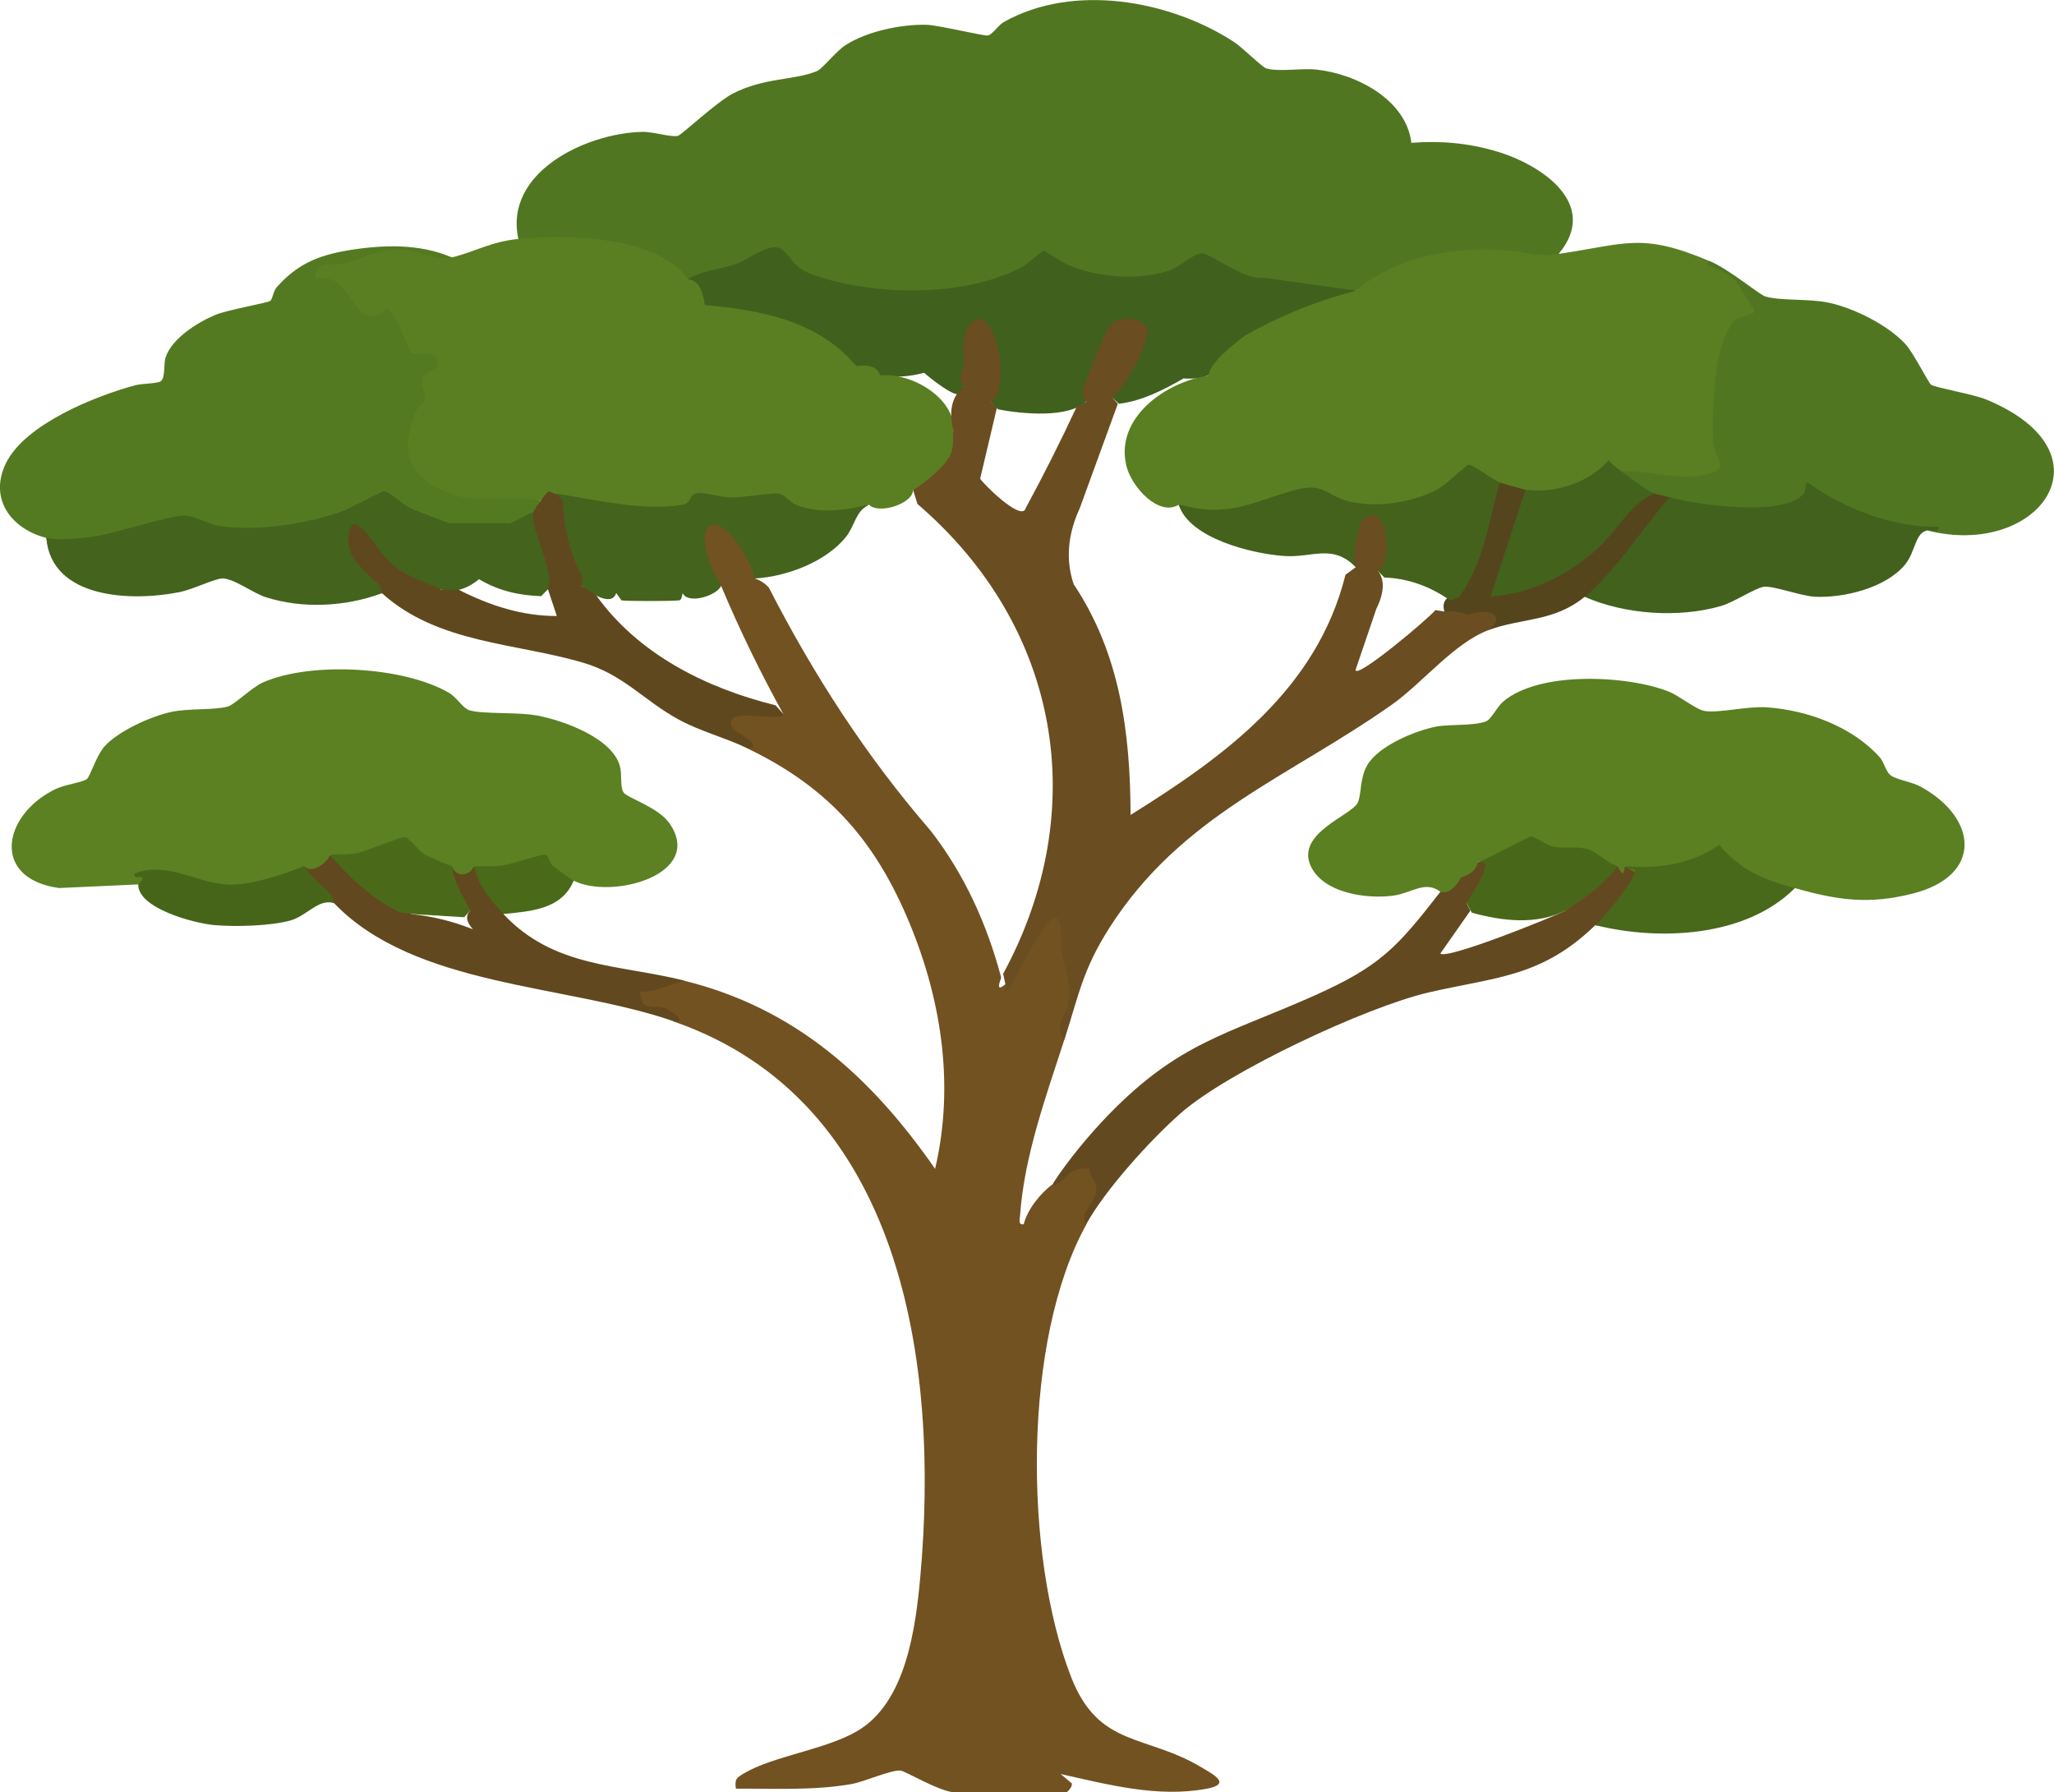
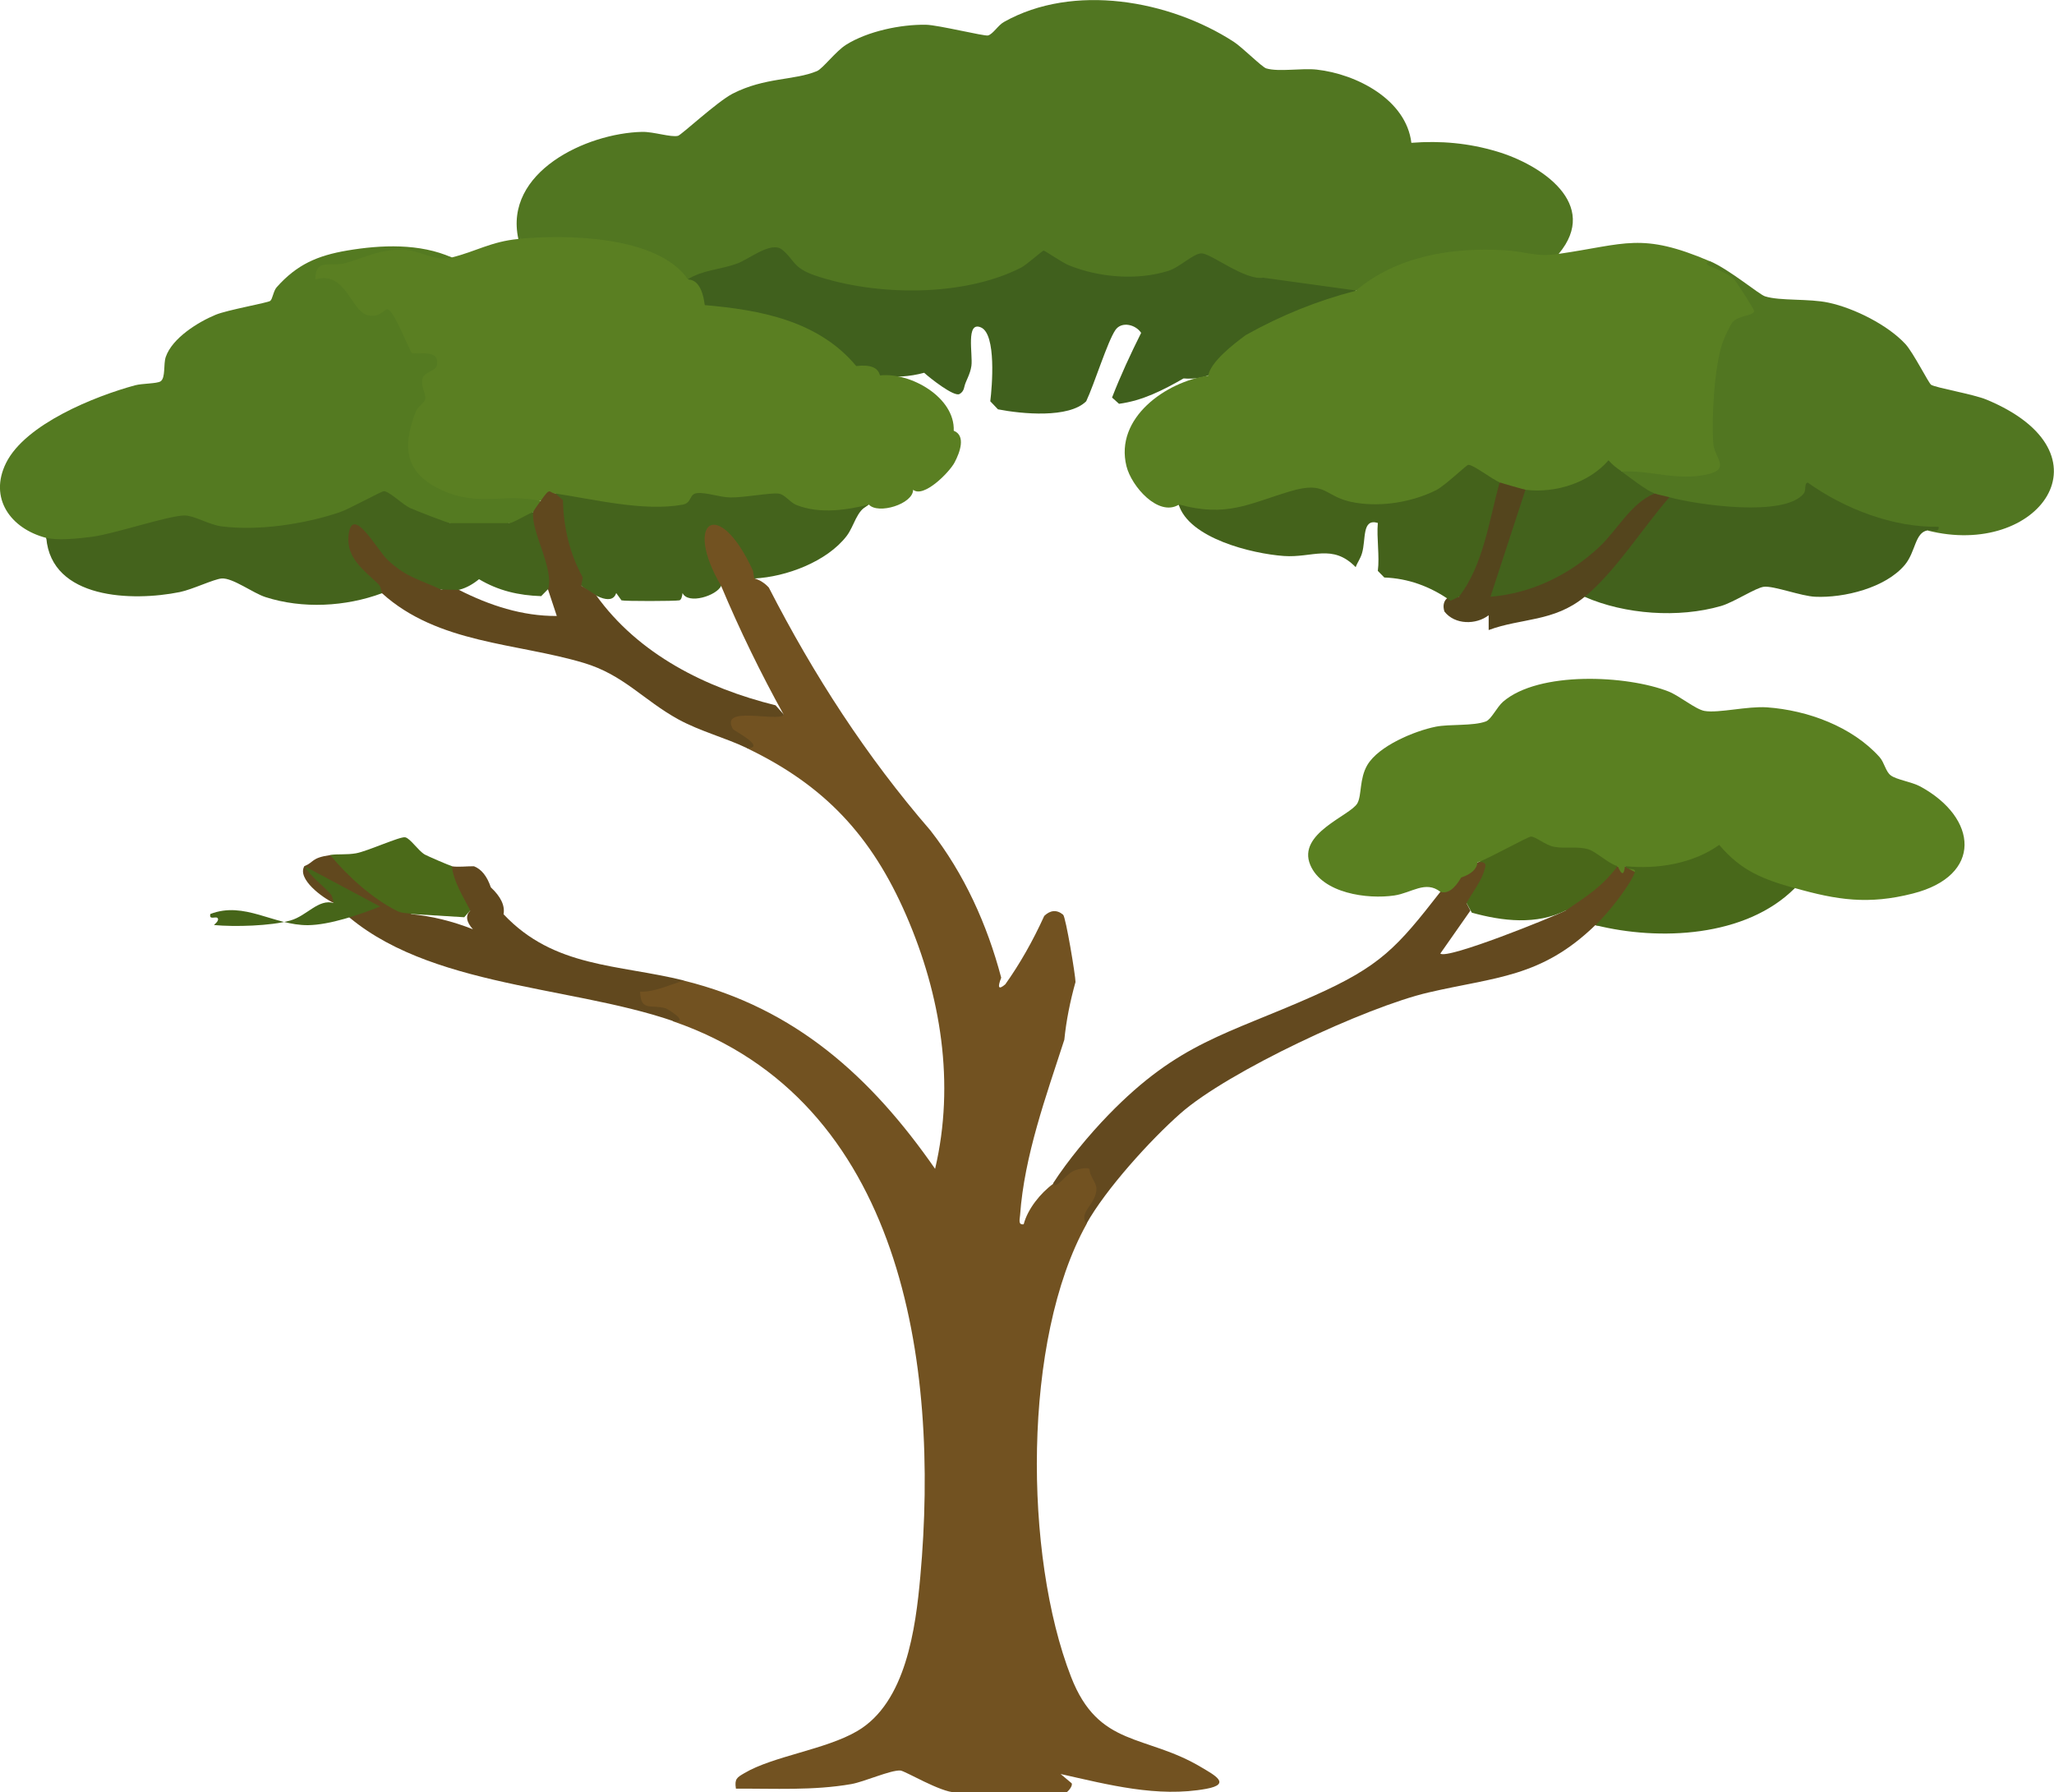
<svg xmlns="http://www.w3.org/2000/svg" id="Ebene_1" data-name="Ebene 1" viewBox="0 0 170.87 149.08" width="170.87" height="149.08">
  <defs>
    <style>
      .cls-1 {
        fill: #5a7f22;
      }

      .cls-2 {
        fill: #5a8021;
      }

      .cls-3 {
        fill: #5b8122;
      }

      .cls-4 {
        fill: #60481e;
      }

      .cls-5 {
        fill: #547a21;
      }

      .cls-6 {
        fill: #48681a;
      }

      .cls-7 {
        fill: #496719;
      }

      .cls-8 {
        fill: #4b6a19;
      }

      .cls-9 {
        fill: #44631c;
      }

      .cls-10 {
        fill: #725221;
      }

      .cls-11 {
        fill: #61481e;
      }

      .cls-12 {
        fill: #42611c;
      }

      .cls-13 {
        fill: #4a6919;
      }

      .cls-14 {
        fill: #43621c;
      }

      .cls-15 {
        fill: #517621;
      }

      .cls-16 {
        fill: #40601d;
      }

      .cls-17 {
        fill: #54451d;
      }

      .cls-18 {
        fill: #6a4d20;
      }

      .cls-19 {
        fill: #466519;
      }

      .cls-20 {
        fill: #597f22;
      }

      .cls-21 {
        fill: #44621b;
      }

      .cls-22 {
        fill: #63491f;
      }
    </style>
  </defs>
  <g>
    <g>
      <path class="cls-15" d="M43.12,19.87c-1.21-5.55,5.64-8.79,10.29-8.9.96-.02,2.4.47,2.99.33.28-.07,3.24-2.83,4.55-3.51,2.7-1.38,5.11-1.08,7.02-1.88.47-.2,1.58-1.67,2.42-2.19,1.79-1.12,4.54-1.7,6.65-1.66,1.01.02,4.86.97,5.15.89.42-.11.84-.86,1.34-1.13,5.75-3.23,13.74-1.82,19.11,1.66.72.47,2.35,2.11,2.7,2.21,1.05.31,2.94-.04,4.2.1,3.32.37,7.44,2.5,7.87,6.09,2.43-.19,4.77.02,7.11.72,3.71,1.1,8.6,4.38,5.15,8.51-.11.48-.28.75-.75.69-5.16-.65-10.71-.9-15.16,2.39l-.97-.02c-.04.14-.1.27-.19.33-1.04.62-11.33-1.18-12.62-2.8-3.8,2.8-9.26,2.48-13.08-.12-3.75,3.18-9.6,3.56-14.37,3.01-3.13-.36-5.95-.93-7.98-3.39-2.17.94-4.36,1.78-6.67,2.39l-.65-.34h-.76c-3.28-3.17-8.58-2.99-12.87-2.8l-.48-.57Z" />
      <path class="cls-16" d="M112.78,24.17c-.15.12-.17.74-.36.86-1.19.7-4.88,1.06-7.21,2.47-1.93,1.17-2.94,2.64-4.71,3.73-.55.22-1.23.31-2.04.25-1.7.97-3.4,1.85-5.37,2.11l-.58-.52c.71-1.83,1.54-3.62,2.42-5.38-.45-.69-1.62-.99-2.14-.24-.66.96-1.75,4.49-2.43,5.93-1.44,1.43-5.34,1.06-7.34.67l-.64-.67c.15-1.2.52-5.57-.77-6.14s-.67,2.26-.8,3.19c-.1.73-.48,1.26-.58,1.72-.05.27-.17.5-.42.63-.46.24-2.45-1.33-2.93-1.77-1.24.33-2.42.41-3.71.22-.65-.21-1.87-.06-2.16-.18-.4-.17-1.4-1.47-2.04-1.92-2.07-1.45-4.3-2.27-6.78-2.73-.7-.13-3.73-.19-4.01-.44-.11-.09-.7-2.33-.97-2.72,1.2-.77,2.73-.82,4.07-1.3,1.02-.36,2.85-1.9,3.77-1.18,1.03.81.87,1.52,2.76,2.16,5.05,1.71,12.31,1.8,17.12-.65.49-.25,1.77-1.42,1.89-1.42s1.56,1.01,2.1,1.22c2.5,1.01,5.64,1.28,8.25.47,1.01-.31,2.15-1.52,2.83-1.46.83.07,3.59,2.26,5.07,2.02l7.69,1.06Z" />
    </g>
    <g>
      <g>
        <path class="cls-1" d="M43.12,19.87c3.94-.37,11.58-.3,14.12,3.38.74.02,1.21.73,1.39,2.13,4.61.4,9.45,1.29,12.6,5.07,1.17-.14,1.82.12,1.97.78,2.57-.28,6.25,1.84,6.14,4.6,1.03.41.51,1.81.07,2.64s-2.58,2.99-3.45,2.27c0,1.19-2.92,2.08-3.68,1.23-2.22,1.7-5.47,1.41-7.63-.32-2.26.27-4.37.47-6.61-.04-.19.49-.58.84-1.1.96-2.35.56-7.84-.13-10.21-.82l-.53-.71c-.28.52-.62.78-1.23.61-1.45.55-4.55.65-6.15.35-5.15-.98-7.08-4.63-4.05-9.02-.53-1.22-.19-2.19,1.02-2.93-.98.1-1.72-.12-2.2-.65l-1.42-2.91c-1.62.76-3.07-.04-4.36-2.41-1.41-.4-3.39-1-1.29-2.27.28-.17,4.55-1.02,5.09-1.07,2.24-.19,3.81.16,5.99.67,1.96-.48,3.27-1.32,5.52-1.53Z" />
        <path class="cls-5" d="M37.59,21.41c-1.54.38-2.53-.61-4.15-.64-1.92-.03-3.13.69-4.73,1.12-1.27.35-2.45-.47-2.48,1.36,2.5-.75,2.93,2.52,4.29,2.95.99.31,1.48-.48,1.7-.47.56.03,1.86,3.5,2.03,3.62.33.23,2.45-.43,2.08,1.08-.11.43-1,.51-1.16,1.01-.22.66.29,1.31.2,1.76-.06.32-.62.62-.78,1.03-1.2,3.11-.86,5.25,2.41,6.65,2.89,1.24,5.1.14,7.95.79.54.67.21,1.17-.61.92-.06.95-1.37,1.77-1.99.92-.51,1.01-4.32.96-4.91,0-.12.23-.29.45-.54.48-.78.1-4.29-1.82-4.98-2.55-4.84,2.88-11.26,4.12-16.6,2.05-3.7,1.13-7.42,1.78-11.14,1.94l-.35-.69c-2.95-.77-4.78-3.3-3.32-6.24,1.62-3.24,7.41-5.55,10.73-6.45.6-.16,1.82-.13,2.12-.33.43-.3.22-1.43.43-2.03.54-1.57,2.68-2.9,4.16-3.51.97-.4,4.32-.99,4.53-1.15.2-.15.26-.83.54-1.14,1.68-1.89,3.39-2.63,5.86-3.05,2.83-.48,6.04-.61,8.71.58Z" />
        <path class="cls-9" d="M44.34,42.58c.14.02.28.06.4.13.29.19,2.35,6.29.83,6.32l-.55.56c-1.87-.06-3.56-.45-5.17-1.41-1.07.87-2.12,1.15-3.17.85-1.37.74-3.94-1.13-5.03-2.19-2.01-2.83-2.57-3.07-1.69-.71l1.98,2.06c.42.5.46.84-.17,1.16-3.02,1.12-6.6,1.31-9.68.32-1.04-.33-2.72-1.61-3.64-1.55-.64.04-2.45.92-3.49,1.13-3.95.8-10.68.6-11.11-4.51.9.23,2.58.07,3.76-.08,1.91-.25,6.46-1.79,7.75-1.78.79,0,2.05.78,3.1.91,3.08.38,6.87-.19,9.8-1.18.78-.26,3.47-1.75,3.67-1.75.46,0,1.52,1.09,2.19,1.4.43.2,3.16,1.26,3.34,1.26h4.91c.3,0,1.54-.78,1.99-.92Z" />
        <path class="cls-9" d="M46.19,41.05c3.2.48,7.37,1.52,10.6.93.8-.15.51-.9,1.21-.96.82-.07,1.81.34,2.75.36,1.18.02,3.27-.4,4-.32.56.06.93.72,1.51.95,1.99.79,4.27.39,6.01-.03-1.05.51-1.18,1.74-1.84,2.61-1.64,2.13-5.03,3.4-7.67,3.53-.03-.04-.58-.01-.88-.49-.38-.6-1.61-4.31-2.8-3.2-.48.45,1.87,3.44.92,4.29-.37.84-2.77,1.59-3.22.61-.03.24-.09.58-.27.61-.37.07-4.51.08-4.81,0l-.44-.61c-.37,1.19-2.16,0-2.92-.61-.07-.12-.47-.26-.68-.69-.94-1.96-1.42-4.8-1.47-6.98Z" />
      </g>
      <g>
        <path class="cls-20" d="M142.24,21.72l.17.29c2.13,1,6.29,4.04,2.17,5.2-1.34,1.32-1.62,7.77-1.43,9.7,2.32,4.82-5.73,3.41-8.26,2.31-.32.26-.72.29-1.2.09-1.72,1.52-4.02,2.22-6.3,2.1l-.48-.66c-.34.88-2.27.31-2.15-.61-.59.42-1.41.16-2.48-.77-3.61,3.66-8.72,4.05-13.16,1.83-1.92.37-3.82.89-5.7,1.56-1.74.34-4.12.75-5.37-.77-1.69,1.01-3.92-1.52-4.34-3.21-1-4.02,3.29-7.03,6.8-7.53.2-1.15,2.08-2.61,3.13-3.38,2.93-1.64,5.98-2.87,9.14-3.68,3.42-2.9,8.03-3.64,12.43-3.37,1.8.11,2.53.58,4.45.3,5.6-.81,6.87-1.82,12.58.61Z" />
        <path class="cls-15" d="M142.24,21.72c1.64.7,4.1,2.78,4.59,2.93,1.25.4,3.65.17,5.3.53,2.1.45,4.9,1.84,6.38,3.44.65.7,1.94,3.27,2.14,3.39.44.26,3.48.77,4.6,1.23,10.75,4.46,4.34,13.24-4.9,10.89l.31-.15c-3.27.83-6.83-1.06-9.7-2.7-1.64,1.99-9.53,1.91-11.34.9-.45-.03-.67-.34-.75-.81-.7.5-1.17.73-1.23-.31-1.08.42-2.88-.66-2.76-1.84,2.5-.12,4.61.81,7.15.24,1.99-.45.58-1.38.5-2.55-.15-2.15.07-6.4.78-8.44.12-.34.62-1.42.8-1.65.49-.61,1.78-.52,1.81-.95,0-.16-1.46-2.43-1.66-2.63-.45-.45-1.01-.62-1.55-.91-.22-.12-1.2-.37-.46-.6Z" />
        <path class="cls-12" d="M138.87,41.36c2.28.63,9.63,1.7,11.19-.32.21-.27.01-.82.32-.9,3.06,2.19,7.11,3.75,10.89,3.68.08.54-.58.25-.92.3-1.06.18-.98,1.78-1.89,2.87-1.6,1.91-5.05,2.76-7.46,2.65-1.17-.05-3.43-.92-4.26-.83-.67.07-2.5,1.29-3.57,1.6-3.53,1.02-7.99.71-11.36-.77l.12-.91c2.15-2.28,4.16-4.69,6.02-7.23l.92-.15Z" />
        <path class="cls-17" d="M126.9,40.74l.5.45-2.46,7.53c4.05-.12,7.73-3.26,10.15-6.51.75-1.06,1.6-1.45,2.56-1.16.23.09.86.21,1.23.31-2.21,2.52-4.49,6.19-7.06,8.29s-5.27,1.75-7.98,2.76v-1.23c-1.04.8-2.81.81-3.68-.31-.29-.89.33-1.51,1.23-1.23l-.14-.86c1.34-2.54,2.26-5.27,2.76-8.19l.76-.46c.18.07,2.04.6,2.15.61Z" />
        <path class="cls-21" d="M124.75,40.13c-.87,3.15-1.35,6.88-3.38,9.51l-.7.33c-1.73-1.22-3.57-1.86-5.51-1.93l-.54-.55c.16-1.23-.11-2.72,0-3.99-1.35-.4-.97,1.39-1.32,2.53-.13.45-.4.79-.52,1.15-1.93-1.98-3.6-.76-5.98-.93-2.65-.19-7.9-1.47-8.75-4.29,3.98,1.09,5.79-.04,9.21-1.07,3.22-.98,2.82.5,5.51.93,2.2.36,4.67-.05,6.67-1.03.76-.37,2.53-2.1,2.7-2.12.42-.03,2.01,1.22,2.61,1.45Z" />
        <path class="cls-14" d="M134.88,39.21c.72.51,2,1.54,2.76,1.84-1.98.81-3.1,3.05-4.6,4.45-2.48,2.32-5.63,3.86-9.05,4.14l2.91-8.9c2.45.31,5.28-.56,6.91-2.45.31.37.68.64,1.07.91Z" />
      </g>
    </g>
  </g>
  <g>
    <path class="cls-10" d="M62.76,48.11c.47.15.87.4,1.2.77,3.76,7.33,8.12,14.05,13.44,20.2,2.81,3.6,4.72,7.82,5.89,12.25-.33.84-.22,1.03.34.55,1.21-1.7,2.29-3.6,3.24-5.69.49-.47,1.03-.55,1.57-.1.22.18,1.04,5.12,1.03,5.6-.45,1.61-.77,3.21-.93,4.8-1.51,4.67-3.33,9.65-3.68,14.59-.02.33-.19.84.3.76.33-1.27,1.4-2.6,2.46-3.37,2.92-3.82,5.6-.7,2.9,2.62l-.14.75c-5.33,9.58-5.21,27.55-1.28,37.65,2.3,5.92,6.19,4.73,10.87,7.54,1.04.62,2.5,1.38.39,1.77-4.06.75-8.19-.35-12.13-1.23l.92.77c.12.24-.36.76-.46.76h-9.21c-1.23,0-4.2-1.8-4.58-1.82-.82-.05-3,.94-4.09,1.13-3.16.55-6.39.36-9.59.38-.13-.82.09-.93.7-1.29,2.39-1.42,6.77-1.96,9.39-3.5,4.06-2.37,4.86-8.55,5.25-12.86,1.6-17.69-1.46-39.6-20.56-46.18-.41-.62-1.17-.95-2.28-1-.91-.11-1.41-.96-.86-1.76.37-.53,3.32-.64,4.06-.62,9.24,2.29,15.55,8,20.87,15.65,1.67-7.12.48-14.44-2.4-21.08s-6.82-10.83-13.25-13.91v-.4c-4.7-2.62-.25-3.16,3.07-2.36-1.94-3.5-3.68-7.08-5.22-10.74-3.19-5.41-.2-7.51,2.65-1.26l.11.65Z" />
-     <path class="cls-18" d="M92.53,33.07l.46.52-3.16,8.67c-1.02,2.22-1.19,4.33-.51,6.34,3.84,5.76,4.71,12.29,4.73,19.19,7.83-4.88,15.5-10.43,17.88-19.98l.86-.63c-.42-.57.17-3.62.68-4.02,1.99-1.58,2.45,3.68,1.16,4.33.58.75.53,1.81-.14,3.17l-1.72,5.06c0,.84,6.04-4.23,6.64-4.97l.75.12c.57-.08,1.23,0,1.99.27,1.57-.66,3.29.04,1.69,1.27-2.9,1.09-5.47,4.38-8.06,6.21-8.58,6.06-17.49,9.17-23.49,18.56-2.22,3.48-2.55,5.6-3.74,9.3-1.01-1,.17-2.17.29-2.93.31-1.92-.26-2.95-.57-4.61-.09-.48.17-2.61-.48-2.58-1,.04-3.06,4.7-3.77,5.75-.54.8-.33.25-.38-.23l-.19-.87c7.36-13.58,4.81-28.84-7.13-39.09l-.36-1.17c.87-.47,2.7-2,3.09-2.89s.13-1.43.28-2.02c-.37-1.31-.31-2.88.92-3.68-.48-.27-.49-.87-.03-1.8-.64-3.99,2.05-5.78,2.92-.75.16.9.23,3.62-.74,3.78l.54.49-1.4,5.93c.05.24,3.49,3.7,3.79,2.45,1.49-2.75,2.9-5.54,4.22-8.39l.83-.47-.39-.64c.23-.87,1.96-5.39,2.44-5.79,1.15-.96,3.25-.29,3.05.75-.33,1.67-1.72,4.21-2.96,5.37Z" />
    <path class="cls-22" d="M122.91,71.74c2.42-.89.52,3.48-.92,3.38l.33.63-2.5,3.57c.54.53,9.38-3.04,10.45-3.59.18-.87.87-1.61,2.07-2.24.7-.9,1.44-1.38,2.22-1.44.18.04.41-.02.61,0l1.35.37c.37.4-2.54,5.03-3.81,4.54-4.5,4.36-8.29,4.3-13.88,5.6-5.17,1.2-16.68,6.57-20.63,10.06-2.5,2.2-6.24,6.33-7.83,9.2-.68-1.03.88-1.67.84-2.98-.02-.5-.58-1.01-.57-1.59-.2-.18-.91,0-1.21.1-.79.28-1.58,1.69-1.83,1.09,1.24-1.92,3.01-4.05,4.6-5.69,5.88-6.06,9.84-6.68,17.09-9.91,5.57-2.48,6.93-4.03,10.53-8.65,1.41-1.81,1.02-1.72,3.07-2.46Z" />
    <path class="cls-4" d="M46.19,41.05l.64.55c.05,2.35.59,4.5,1.65,6.44l-.13.68,1.23.78c3.53,4.94,9.16,7.74,14.94,9.17l.71.8c-.65.62-5.41-.85-4.25,1.19.06.1,2.82,1.54,1.18,1.58-1.78-.86-3.9-1.4-5.73-2.4-2.91-1.6-4.55-3.71-7.88-4.7-5.59-1.67-12.11-1.58-16.77-5.79-.05-.05-.06-.54-.3-.76-1.2-1.15-2.66-2.16-2.49-4,.26-2.78,2.39,1.18,3.26,1.99,1.59,1.49,2.74,1.65,4.44,2.46l1.49.03c2.54,1.29,5.27,2.19,8.14,2.17l-.73-2.2c.54-1.75-1.45-4.84-1.23-6.44.02-.13.47-.72.61-.92.87-1.24.65-.7,1.23-.61Z" />
    <path class="cls-11" d="M27.46,71.13l1.23.47c1.48,1.74,3.21,2.99,5.19,3.76l.33.68c1.72.17,3.43.59,5.13,1.26-.56-.62-.63-1.14-.22-1.56-1.19-.28-2.65-2.91-1.53-3.68.49.09,1.28-.01,1.84,0,.62.24,1.09.83,1.4,1.75.83.78,1.19,1.52,1.06,2.24,4.2,4.47,9.52,4.15,15.04,5.52-1.22.32-2.43.97-3.68.92.04,1.7.95,1.03,2.13,1.39.19.06,2.06,1.22.63,1.06-8.95-3.08-21.52-2.82-28.23-9.82-.95-.43-3.09-2.01-2.46-3.07.83-.33.55-.69,2.15-.92Z" />
  </g>
  <g>
    <g>
-       <path class="cls-3" d="M47.72,73.27c-.57.9-2.15-.74-2.58-1.47l-2.96.74c-1.28.38-2.19.21-2.75-.5-.38.89-1.54.96-1.84,0-1.01,1.06-3.13-.88-4.04-1.76-2.3,1.31-4.33,1.59-6.09.84-.26.68-1.59,1.64-2.15.92-.44,1.38-3.73,1.96-5.23,2.11-2.6-.32-5.19-.71-7.76-1.16.12.69-.2.87-.82.58l-6.59.3c-5.7-.79-4.7-6.12-.27-8.24.73-.35,2.22-.56,2.57-.81.29-.21.8-1.99,1.52-2.77,1.16-1.26,3.81-2.45,5.47-2.82,1.5-.33,3.64-.14,4.76-.46.55-.16,2.02-1.61,2.91-2,3.96-1.76,11.78-1.34,15.52.89.61.36,1.12,1.26,1.65,1.42,1.16.35,4.05.13,5.69.45,2.15.41,6.21,1.86,6.84,4.21.19.7,0,1.68.29,2.16s2.9,1.23,3.84,2.6c2.92,4.23-4.75,6.36-7.98,4.76Z" />
-       <path class="cls-19" d="M25.32,72.05c.56.91,1.46,1.52,2.16,2.3.23.26.23.7.29.77-1.28-.38-2.23,1.06-3.61,1.45-1.64.46-4.64.54-6.36.38s-6.32-1.4-6.3-3.37c0-.03.5-.38.29-.59-.15-.15-.72.2-.59-.33,2.83-1.09,5.25.95,8.12.93,1.81-.02,4.3-.87,6-1.55Z" />
-       <path class="cls-13" d="M39.43,72.05c.75.01,1.52.05,2.26-.04.86-.1,3.3-.97,3.68-.91.28.05.33.71.64.95.2.16,1.61,1.17,1.71,1.22-1,2.38-3.54,2.53-5.83,2.76-1.13-1.2-2.09-2.3-2.46-3.99Z" />
+       <path class="cls-19" d="M25.32,72.05c.56.91,1.46,1.52,2.16,2.3.23.26.23.7.29.77-1.28-.38-2.23,1.06-3.61,1.45-1.64.46-4.64.54-6.36.38c0-.03.5-.38.29-.59-.15-.15-.72.2-.59-.33,2.83-1.09,5.25.95,8.12.93,1.81-.02,4.3-.87,6-1.55Z" />
      <path class="cls-8" d="M37.59,72.05c.13,1.27.94,2.54,1.53,3.68l-.5.57-4.41-.27c-.23-.1-.72-.03-1.13-.23-2.06-1.01-4.16-2.91-5.62-4.68.67-.1,1.37,0,2.16-.14.95-.17,3.67-1.42,4.09-1.33s1.07,1.1,1.62,1.43c.22.13,2.11.94,2.26.97Z" />
    </g>
    <g>
      <path class="cls-2" d="M149.3,73.89c-2.14.79-4.84-1.25-6.37-2.78-1.41.79-2.92,1.3-4.53,1.51-1.45.19-2.09.25-3.22-.58-.09.83-.28.75-.61,0-.65.42-1.53.15-2.64-.82-1.69.08-3.21-.25-4.56-1l-3.67,1.84c-.2-.4-.46-.47-.8-.33-.03.55-.48.97-1.35,1.27-.56.97-1.13,1.36-1.72,1.19-1.24-.98-2.4.09-3.84.3-2.23.33-5.99-.17-6.99-2.54-1.11-2.64,3.33-4.09,3.92-5.13.37-.67.16-2.04.82-3.17.94-1.61,3.95-2.85,5.7-3.2,1.15-.23,3.1-.04,4.17-.44.45-.17.91-1.19,1.43-1.64,2.97-2.56,10.28-2.21,13.76-.85.93.37,2.25,1.49,3,1.62,1.16.2,3.55-.41,5.19-.3,3.38.24,7.09,1.6,9.37,4.14.4.45.5,1.2.93,1.52.47.36,1.72.53,2.45.92,4.81,2.61,5.23,7.43-.62,8.91-3.69.94-6.3.54-9.82-.46Z" />
      <path class="cls-6" d="M149.3,73.89c-4.08,4.08-11.28,4.39-16.57,3.07,1-.97,2.68-3.04,3.23-4.29.26-.59-.55-.19-.77-.62,2.63.28,5.65-.2,7.83-1.77,1.85,2.19,3.66,2.86,6.29,3.61Z" />
      <path class="cls-7" d="M134.57,72.05c-1.34,1.76-2.57,2.49-4.3,3.68-2.45,1.23-5.27.9-7.83.19l-.45-.81c.42-.72,1.15-1.73,1.4-2.44.2-.59.43-1.07-.47-.93,1-.36,4.19-2.15,4.44-2.15.4,0,1.2.72,1.92.85.95.18,1.92-.07,2.86.21.62.18,1.74,1.25,2.44,1.4Z" />
    </g>
  </g>
</svg>